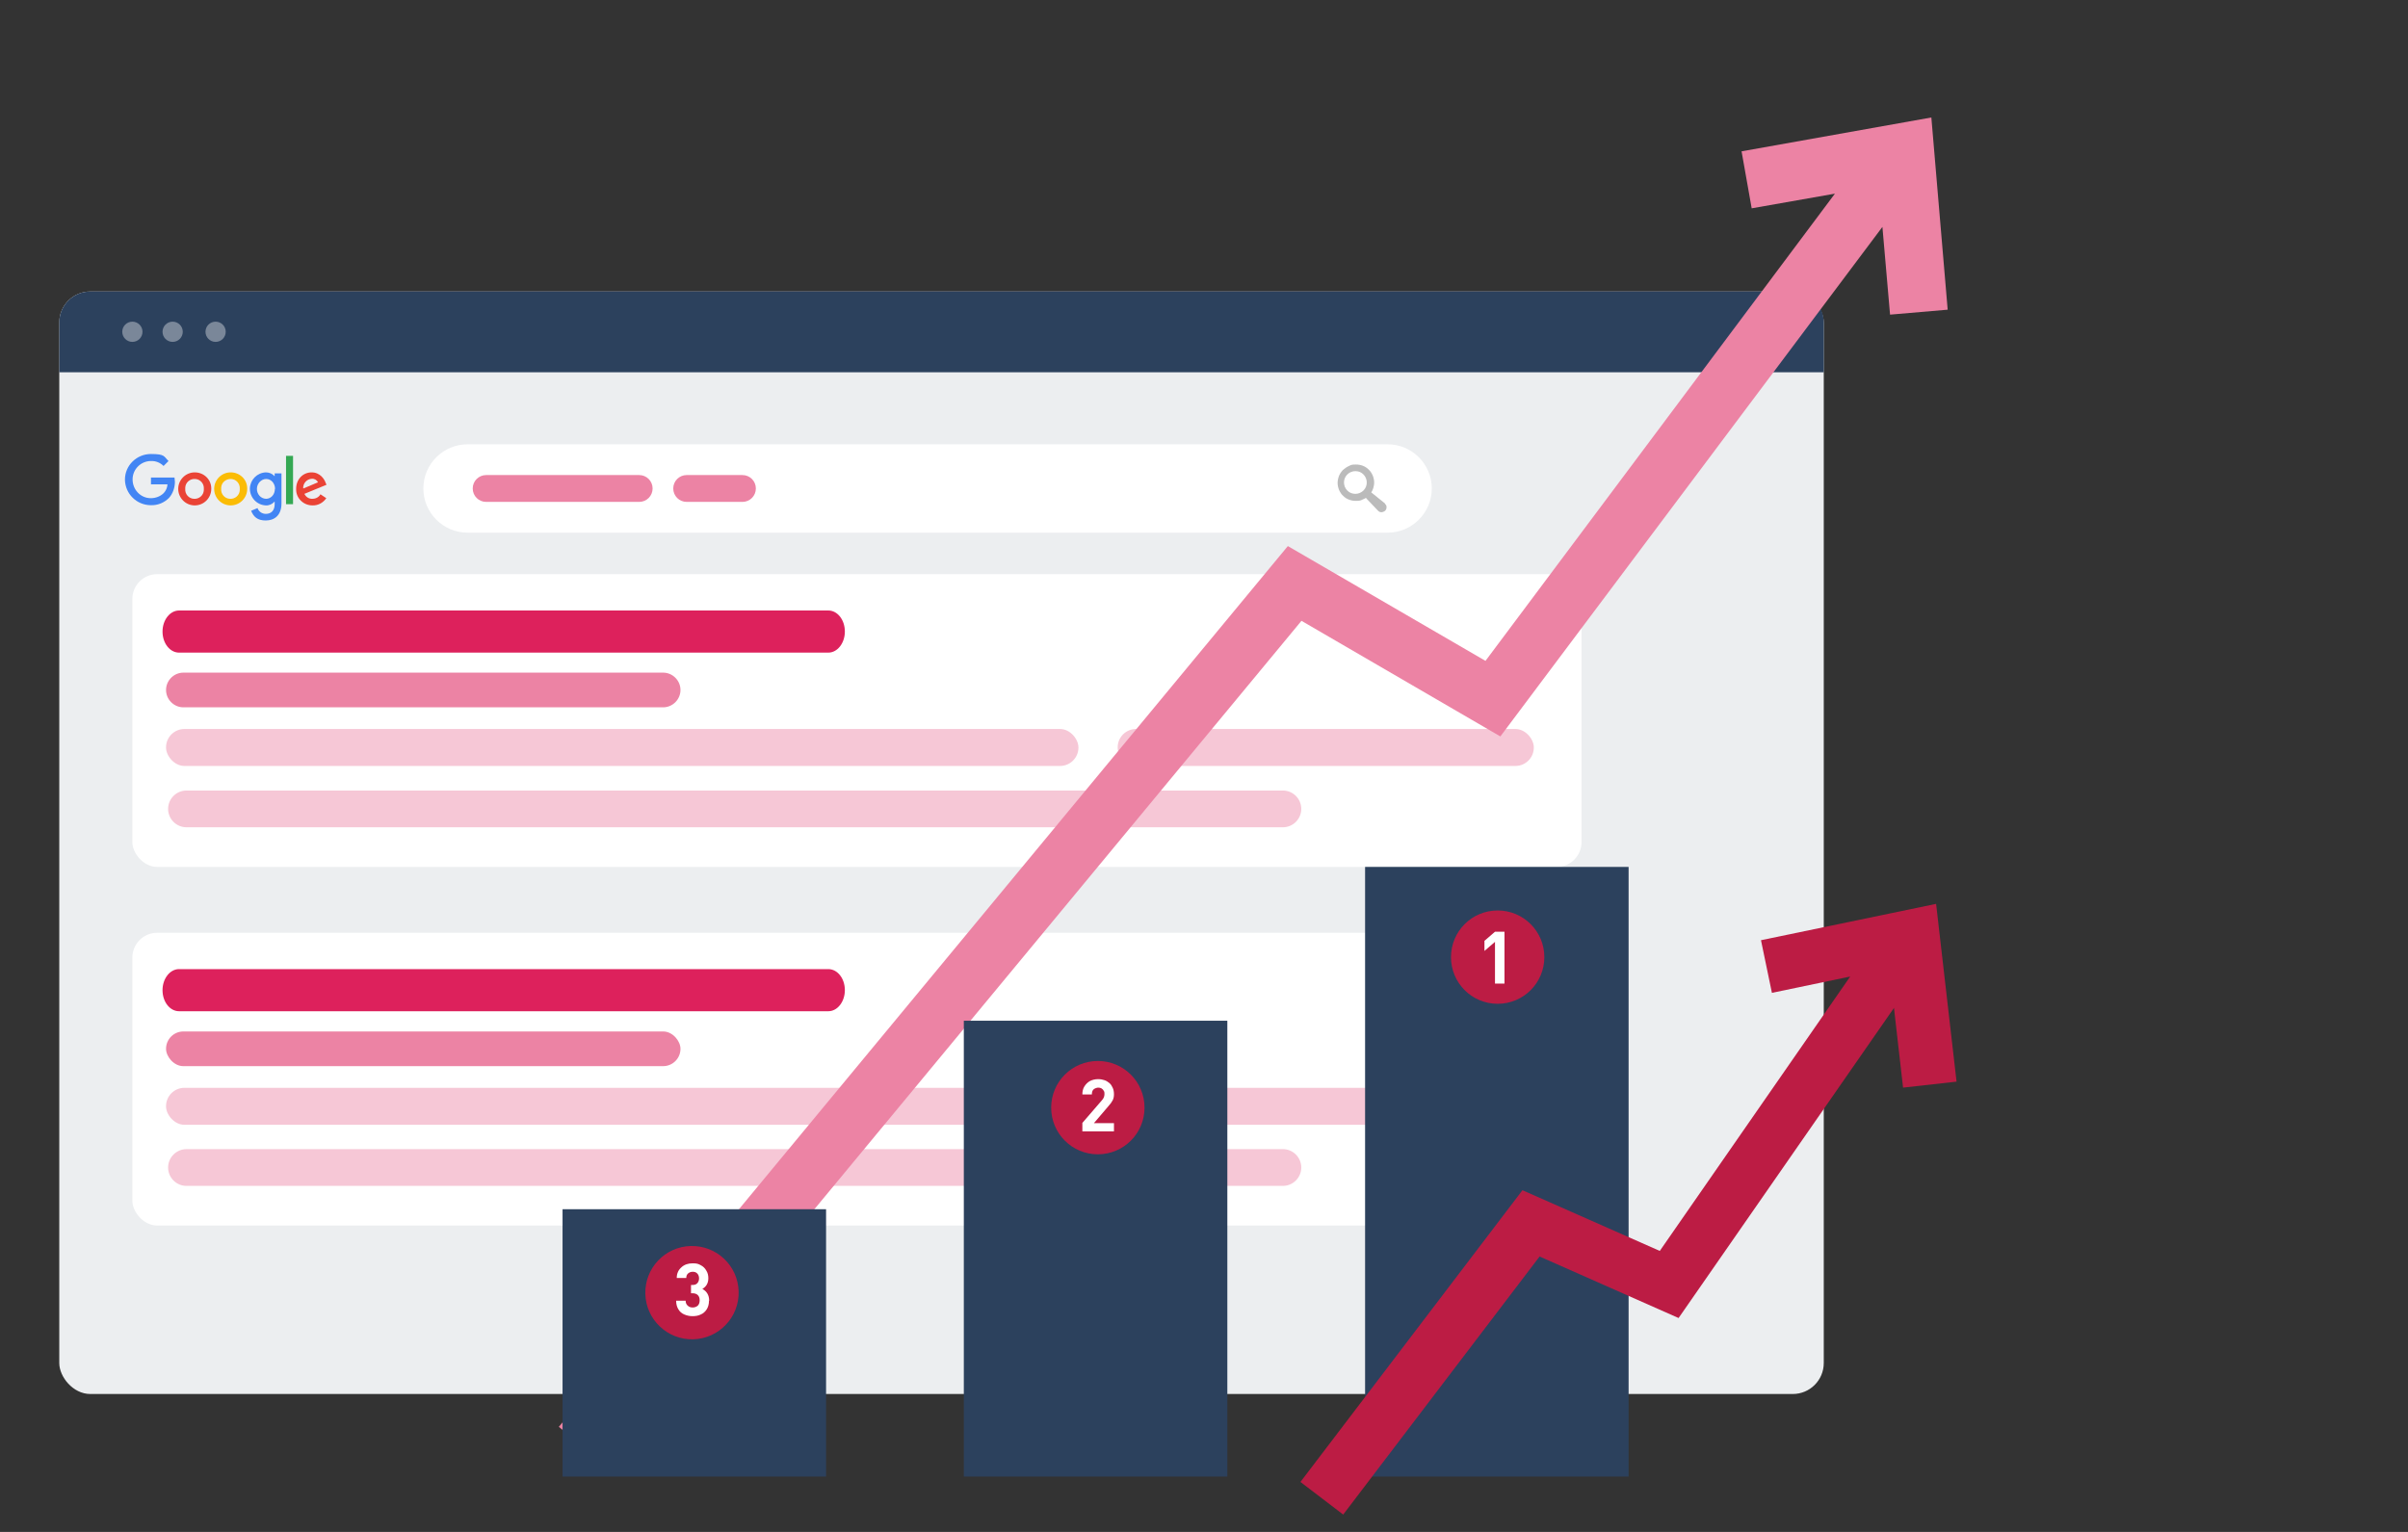
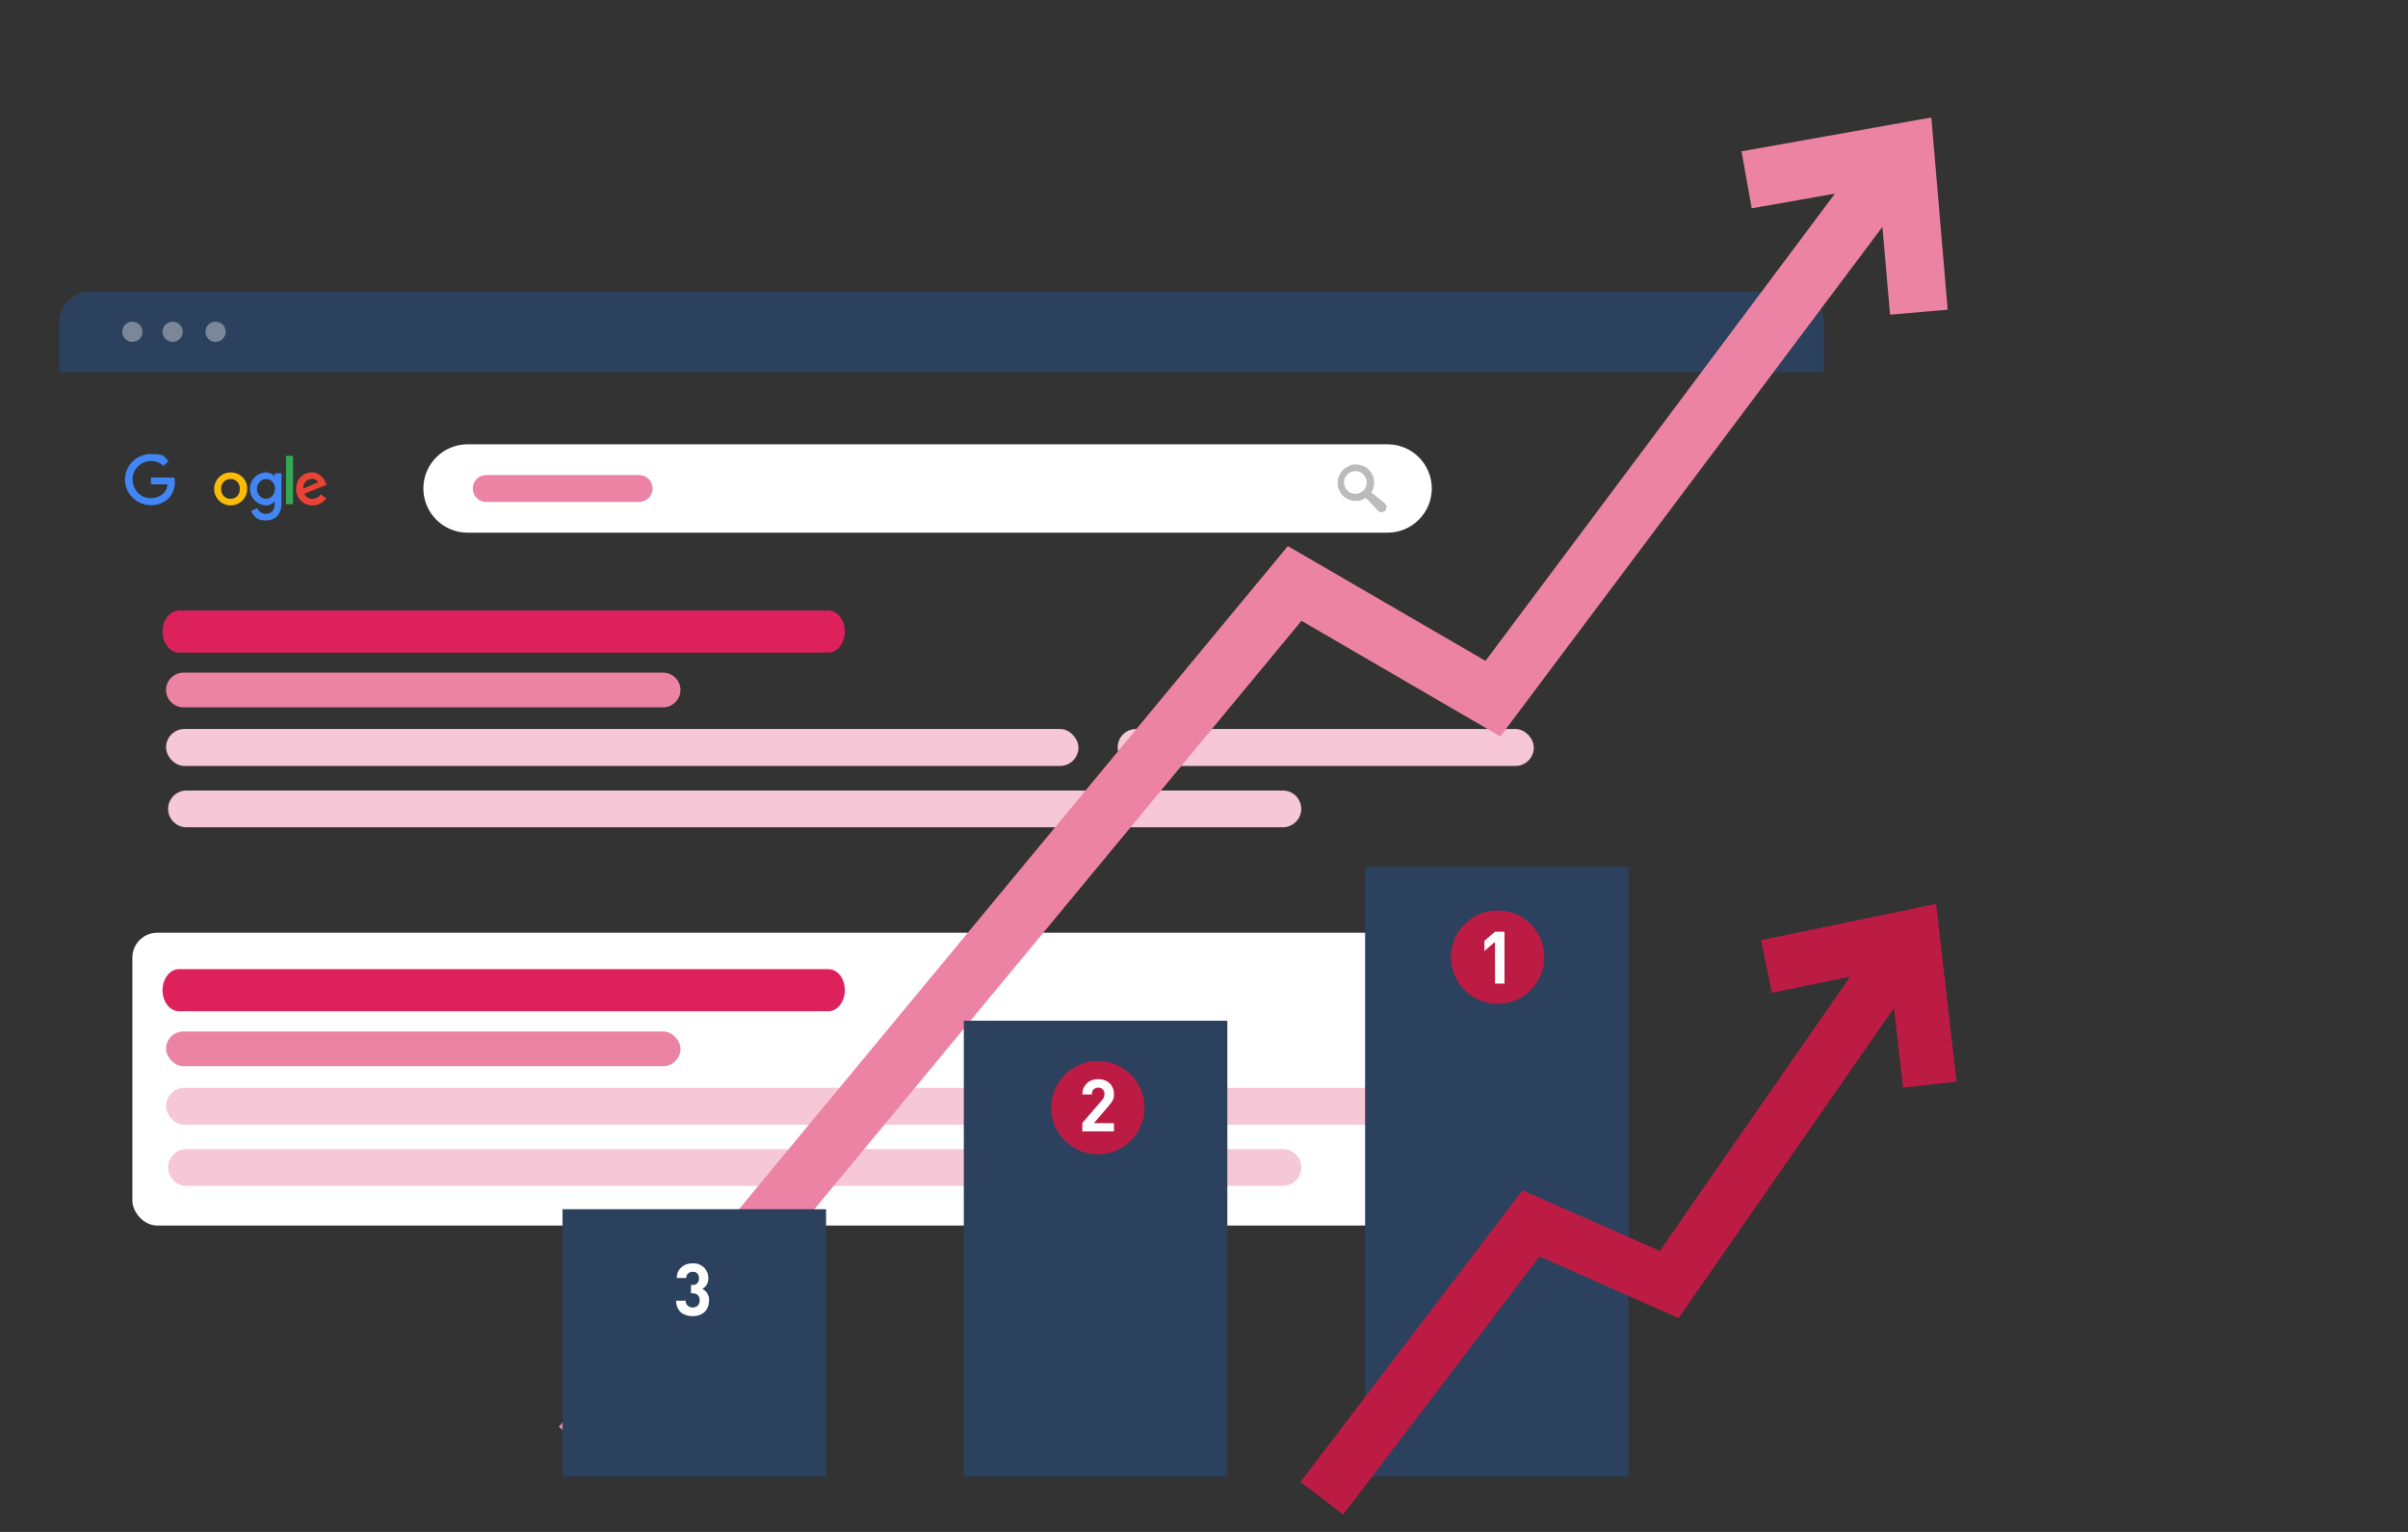
<svg xmlns="http://www.w3.org/2000/svg" id="Ebene_1" data-name="Ebene 1" viewBox="0 0 1166 742">
  <rect x="0" y="0" width="1166" height="742" fill="#333333" stroke="none" />
  <defs>
    <style>      .cls-1 {        fill: #7a8799;      }      .cls-1, .cls-2, .cls-3, .cls-4, .cls-5, .cls-6, .cls-7, .cls-8, .cls-9, .cls-10, .cls-11, .cls-12, .cls-13 {        stroke-width: 0px;      }      .cls-2 {        fill: #bbb;      }      .cls-3 {        fill: #fbbc05;      }      .cls-4 {        fill: #34a853;      }      .cls-5 {        fill: #f6c7d6;      }      .cls-6 {        fill: #dd215c;      }      .cls-7 {        fill: #4285f4;      }      .cls-8 {        fill: #2c415d;      }      .cls-9 {        fill: #bc1c44;      }      .cls-10 {        fill: #ea4335;      }      .cls-11 {        fill: #ec83a4;      }      .cls-12 {        fill: #eceef0;      }      .cls-13 {        fill: #fff;      }    </style>
  </defs>
  <g id="_Сгруппировать_12222" data-name=" Сгруппировать 12222">
-     <rect id="_Прямоугольник_33-2" data-name=" Прямоугольник 33-2" class="cls-12" x="28.7" y="141.2" width="854.4" height="534" rx="15" ry="15" />
    <path id="_Прямоугольник_21" data-name=" Прямоугольник 21" class="cls-8" d="M43.7,141.2h824.4c8.3,0,15,6.7,15,15v24.1H28.7v-24.1c0-8.3,6.7-15,15-15Z" />
    <circle id="_Эллипс_10" data-name=" Эллипс 10" class="cls-1" cx="64.1" cy="160.7" r="4.9" />
    <circle id="_Эллипс_11" data-name=" Эллипс 11" class="cls-1" cx="83.6" cy="160.7" r="4.9" />
    <circle id="_Эллипс_12" data-name=" Эллипс 12" class="cls-1" cx="104.4" cy="160.7" r="4.9" />
-     <path id="_Контур_47" data-name=" Контур 47" class="cls-10" d="M102.3,236.8c0,4.4-3.6,8-8,8s-8-3.6-8-8,3.6-8,8-8h0c4.4,0,8,3.4,8,7.8v.2ZM98.7,236.8c.2-2.5-1.7-4.7-4.2-4.8-2.5-.2-4.7,1.7-4.8,4.2v.6c-.2,2.5,1.7,4.7,4.2,4.8,2.5.2,4.7-1.7,4.8-4.2v-.6Z" />
    <path id="_Контур_48" data-name=" Контур 48" class="cls-3" d="M119.7,236.8c0,4.4-3.6,8-8,8s-8-3.6-8-8,3.6-8,8-8h0c4.4,0,8,3.4,8,7.8v.2ZM116.1,236.8c.2-2.5-1.7-4.7-4.2-4.8s-4.7,1.7-4.8,4.2v.6c-.2,2.5,1.7,4.7,4.2,4.8,2.5.2,4.7-1.7,4.8-4.2v-.6Z" />
    <path id="_Контур_49" data-name=" Контур 49" class="cls-7" d="M136.3,229.4v14.4c0,5.9-3.5,8.3-7.6,8.3s-5.9-1.8-7.1-4.7l3.1-1.3c.6,1.7,2.2,2.8,4,2.8,2.6,0,4.3-1.6,4.3-4.7v-1.2h-.1c-1.1,1.2-2.6,1.9-4.2,1.8-4.4-.2-7.8-3.9-7.7-8.3.2-4.2,3.5-7.5,7.7-7.7,1.6,0,3.1.6,4.2,1.8h.1v-1.3h3.3ZM133.2,236.9c0-2.8-1.9-4.9-4.3-4.9s-4.5,2.2-4.5,4.8h0c0,2.5,1.8,4.7,4.4,4.8h0c2.4,0,4.3-2,4.3-4.8h.1Z" />
    <path id="_Контур_50" data-name=" Контур 50" class="cls-4" d="M141.9,220.8v23.4h-3.4v-23.4h3.4Z" />
    <path id="_Контур_51" data-name=" Контур 51" class="cls-10" d="M155.3,239.5l2.7,1.8c-1.5,2.2-4,3.6-6.7,3.5-4.3,0-7.9-3.4-7.9-7.7v-.3c0-4.8,3.4-8,7.5-8s6.2,3.3,6.8,5.1l.4.9-10.7,4.4c.7,1.5,2.2,2.5,3.9,2.4,1.6,0,3.1-.8,3.9-2.2h.1ZM146.9,236.6l7.1-3c-.6-1.1-1.7-1.8-3-1.7-2.4.1-4.3,2.2-4.2,4.6h.1,0Z" />
    <path id="_Контур_52" data-name=" Контур 52" class="cls-7" d="M73.1,234.7v-3.4h11.4c0,.7.2,1.4.2,2,0,2.9-1,5.8-2.9,7.9-2.3,2.3-5.4,3.6-8.7,3.5-6.9,0-12.5-5.5-12.6-12.4,0-6.9,5.7-12.4,12.6-12.4s6.2,1.2,8.5,3.4l-2.4,2.4c-1.6-1.6-3.8-2.5-6.1-2.4-4.9,0-8.9,4-8.9,8.9h0c0,5,3.9,9.1,8.8,9.1h0c2.3,0,4.6-.8,6.3-2.5,1.1-1.2,1.7-2.6,1.8-4.2h-8.1Z" />
    <path id="_Прямоугольник_37" data-name=" Прямоугольник 37" class="cls-13" d="M226.4,215.2h445.5c11.8,0,21.4,9.6,21.4,21.4h0c0,11.8-9.6,21.4-21.4,21.4H226.4c-11.8,0-21.4-9.6-21.4-21.4h0c0-11.8,9.6-21.4,21.4-21.4h0Z" />
-     <rect class="cls-13" x="64.1" y="278.1" width="701.7" height="141.8" rx="12" ry="12" />
    <path id="_Прямоугольник_6309" data-name=" Прямоугольник 6309" class="cls-11" d="M235.4,230.1h74.1c3.6,0,6.5,2.9,6.5,6.5h0c0,3.6-2.9,6.5-6.5,6.5h-74.1c-3.6,0-6.5-2.9-6.5-6.5h0c0-3.6,2.9-6.5,6.5-6.5Z" />
-     <path id="_Прямоугольник_6310" data-name=" Прямоугольник 6310" class="cls-11" d="M332.5,230.1h27c3.6,0,6.5,2.9,6.5,6.5h0c0,3.6-2.9,6.5-6.5,6.5h-27c-3.6,0-6.5-2.9-6.5-6.5h0c0-3.6,2.9-6.5,6.5-6.5Z" />
    <path class="cls-2" d="M670.7,243.9h0l-6.7-5.4h0c.3-.5.6-1,.8-1.6.4-1.1.6-2.2.6-3.3s-.3-2.3-.7-3.3c-.5-1.1-1.1-2.1-2-2.9-1.6-1.6-3.8-2.4-6.1-2.4s-2.3.2-3.4.7c-1.1.5-2.1,1.2-3,2-.8.9-1.5,1.9-1.9,3s-.6,2.2-.6,3.3.3,2.3.7,3.3c.5,1.1,1.1,2.1,2,2.9,1.6,1.6,3.8,2.4,6.1,2.4s2.3-.2,3.4-.7c.6-.2,1.1-.5,1.6-.8v.2l5.9,6.2h0c.4.4,1,.6,1.5.6s1.3-.3,1.8-.7c.5-.5.7-1.1.7-1.8s-.3-1.1-.7-1.5v-.2h0ZM656.3,239.2c-1.4,0-2.8-.5-3.8-1.5-2.2-2.1-2.3-5.6-.2-7.8,1.1-1.1,2.5-1.7,4-1.7s2.8.5,3.8,1.5c2.2,2.1,2.3,5.6.2,7.8-1.1,1.1-2.5,1.7-4,1.7Z" />
    <path id="_Прямоугольник_6315" data-name=" Прямоугольник 6315" class="cls-6" d="M86.7,295.7h314.4c4.4,0,8,4.5,8,10.2h0c0,5.6-3.6,10.2-8,10.2H86.7c-4.4,0-8-4.5-8-10.2h0c0-5.6,3.6-10.2,8-10.2Z" />
    <path class="cls-11" d="M88.8,325.8h232.3c4.6,0,8.4,3.8,8.4,8.4h0c0,4.6-3.8,8.4-8.4,8.4H88.8c-4.6,0-8.4-3.8-8.4-8.4h0c0-4.6,3.8-8.4,8.4-8.4Z" />
    <rect class="cls-5" x="80.4" y="353.1" width="441.8" height="17.9" rx="8.9" ry="8.9" />
    <rect class="cls-5" x="541.2" y="353.1" width="201.5" height="17.9" rx="8.9" ry="8.9" />
    <path class="cls-5" d="M90.3,382.9h530.9c4.9,0,8.9,4,8.9,8.9h0c0,4.9-4,8.9-8.9,8.9H90.3c-4.9,0-8.9-4-8.9-8.9h0c0-4.9,4-8.9,8.9-8.9Z" />
    <rect class="cls-13" x="64.1" y="451.8" width="701.7" height="141.8" rx="12" ry="12" />
    <path id="_Прямоугольник_6315-2" data-name=" Прямоугольник 6315-2" class="cls-6" d="M86.7,469.4h314.4c4.4,0,8,4.5,8,10.2h0c0,5.6-3.6,10.2-8,10.2H86.7c-4.4,0-8-4.5-8-10.2h0c0-5.6,3.6-10.2,8-10.2Z" />
    <rect class="cls-11" x="80.4" y="499.6" width="249.1" height="16.8" rx="8.4" ry="8.4" />
    <rect class="cls-5" x="80.4" y="526.9" width="441.8" height="17.9" rx="8.9" ry="8.9" />
    <rect class="cls-5" x="541.2" y="526.9" width="201.5" height="17.9" rx="8.9" ry="8.9" />
    <path class="cls-5" d="M90.3,556.6h530.9c4.9,0,8.9,4,8.9,8.9h0c0,4.9-4,8.9-8.9,8.9H90.3c-4.9,0-8.9-4-8.9-8.9h0c0-4.9,4-8.9,8.9-8.9Z" />
    <polygon class="cls-11" points="943.1 150 935.2 56.9 843.3 73.3 848.2 100.9 888.5 93.8 719.3 320.1 623.6 264.5 270.6 691.1 292.3 709 630.2 300.7 726.5 356.7 911.5 109.9 915.2 152.4 943.1 150" />
  </g>
  <rect class="cls-8" x="466.7" y="494.4" width="127.6" height="220.8" />
  <rect class="cls-8" x="272.4" y="585.7" width="127.6" height="129.5" />
  <rect class="cls-8" x="661" y="419.9" width="127.6" height="295.3" />
  <path class="cls-9" d="M747.8,463.6c0,12.5-10.1,22.6-22.6,22.6s-22.6-10.1-22.6-22.6,10.1-22.6,22.6-22.6,22.6,10.1,22.6,22.6Z" />
  <path class="cls-13" d="M728.5,476.4h-4.6v-20.2l-5.1,4.4v-4.9l5.1-4.4h4.6v25.1Z" />
-   <circle class="cls-9" cx="335.1" cy="626.1" r="22.6" transform="translate(-16.3 9) rotate(-1.5)" />
  <path class="cls-13" d="M343.3,630.1c0,1.6-.4,3-1.1,4.1s-1.7,2-2.9,2.5c-1.2.6-2.5.8-4,.8s-2.7-.3-3.9-.8c-1.2-.5-2.2-1.3-2.9-2.5-.7-1.1-1.1-2.5-1.1-4.2h4.6c0,1.1.4,1.9,1,2.4.6.6,1.4.9,2.4.9s1.8-.3,2.5-.9c.6-.6.9-1.5.9-2.6s-.3-1.9-.9-2.5-1.5-.9-2.6-.9h-.7v-4h.7c1.1,0,1.9-.3,2.4-.9.5-.6.8-1.3.8-2.3s-.3-1.8-.9-2.4c-.6-.6-1.3-.8-2.2-.8s-1.6.3-2.2.8-.9,1.3-.9,2.2h-4.6c0-2.2.8-3.9,2.3-5.2,1.4-1.3,3.3-1.9,5.4-1.9s2.8.3,3.9.9c1.2.6,2.1,1.5,2.7,2.6.7,1.1,1,2.3,1,3.7,0,2.4-1,4.1-2.9,5.2,2.2,1.2,3.3,3.1,3.3,5.7h0Z" />
  <path class="cls-9" d="M554.2,536.5c0,12.5-10.1,22.6-22.6,22.6s-22.6-10.1-22.6-22.6,10.1-22.6,22.6-22.6,22.6,10.1,22.6,22.6Z" />
  <path class="cls-13" d="M539.4,548h-15.3v-4.1l9.4-10.9c.5-.5.8-1,1-1.5s.3-1,.3-1.6,0-1.2-.4-1.6c-.2-.5-.6-.8-1-1.1-.5-.3-1-.4-1.6-.4s-1.6.3-2.2.8c-.6.5-.9,1.3-.9,2.5h-4.6c0-1.5.3-2.8,1-3.9.7-1.1,1.6-2,2.7-2.6,1.2-.6,2.5-.9,3.9-.9s2.1.2,3.1.5c.9.3,1.7.8,2.4,1.4.7.6,1.2,1.4,1.6,2.3.4.9.6,1.9.6,3.1s-.2,2.1-.6,2.9c-.4.8-1.1,1.8-2.1,2.9l-7,8.2h9.7v4.1h0Z" />
  <polygon class="cls-9" points="947.4 523.9 937.5 437.8 852.7 455.4 858 480.9 895.9 473 803.7 605.9 737.2 576.5 629.7 717.8 650.4 733.6 745.5 608.6 812.8 638.4 917.1 488.2 921.5 526.8 947.4 523.9" />
</svg>